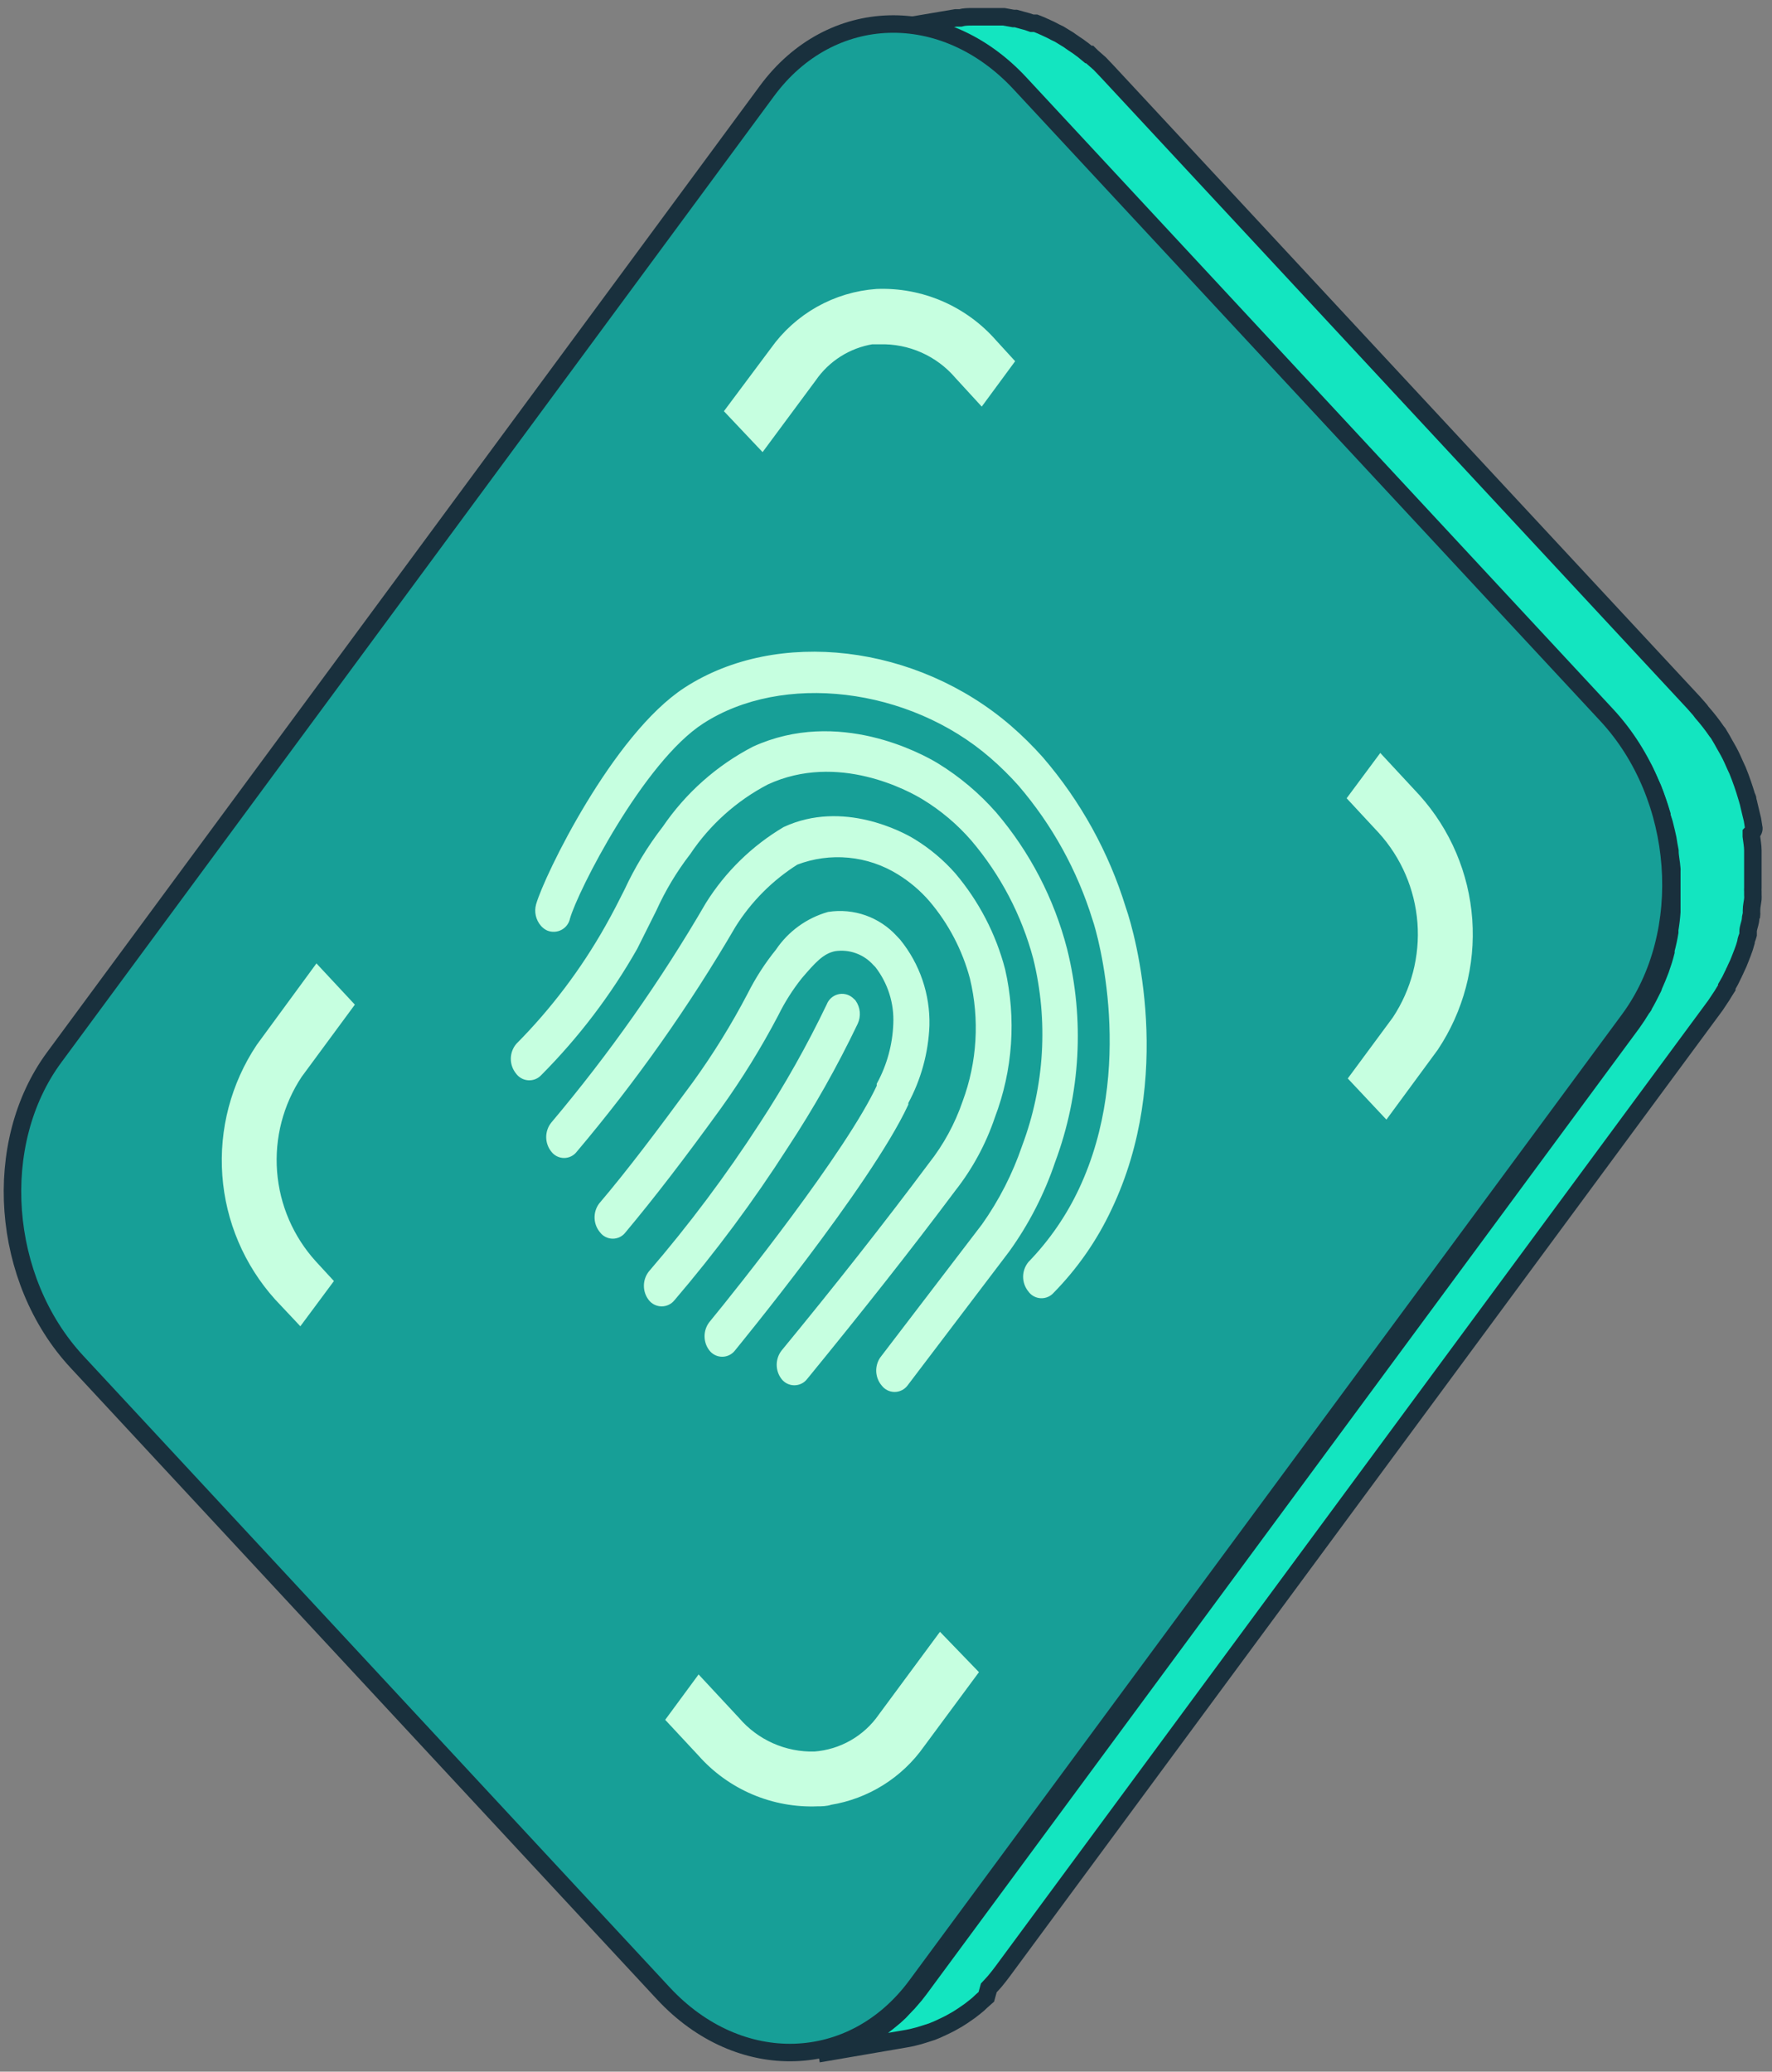
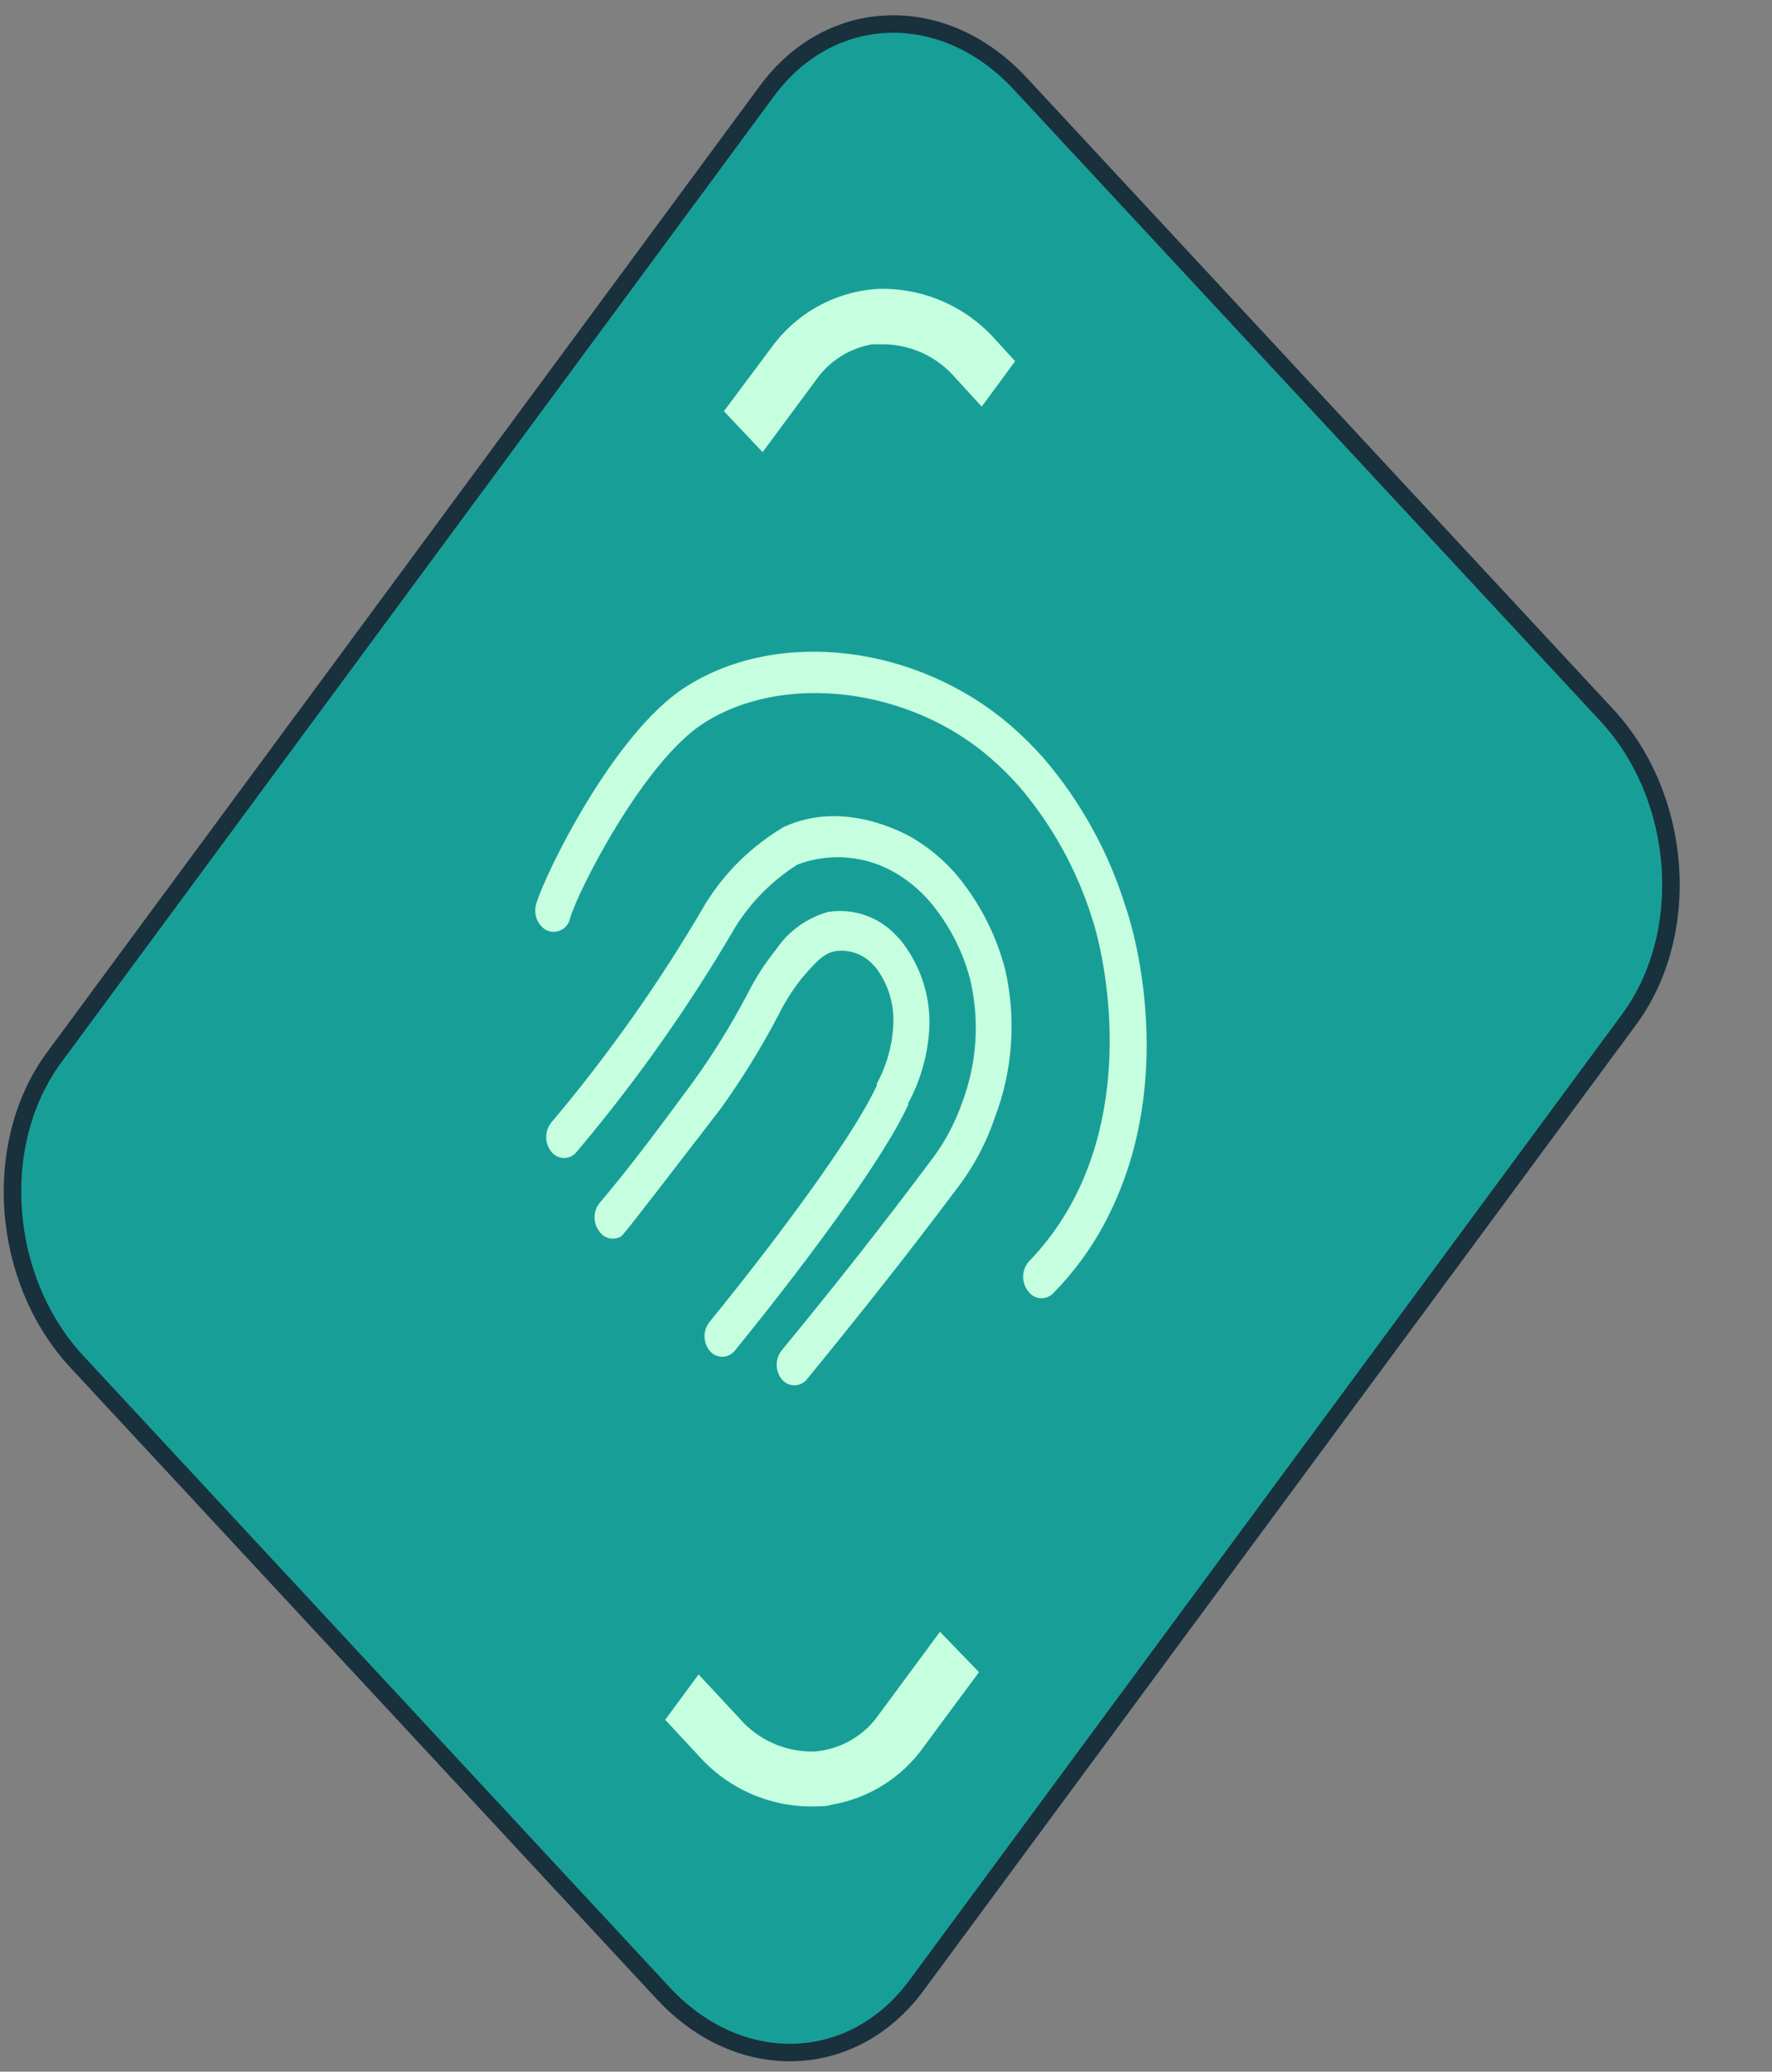
<svg xmlns="http://www.w3.org/2000/svg" width="142" height="166" viewBox="0 0 142 166" fill="none">
  <rect x="0" y="0" width="142" height="166" fill="#808080" stroke="none" />
-   <path d="M140.527 66.263L140.436 65.684L140.344 65.303L140.161 64.54C140.133 64.396 140.097 64.254 140.054 64.113C140.054 64.022 140.054 63.945 139.978 63.854C139.765 63.132 139.521 62.431 139.246 61.749L139.063 61.353C138.895 60.972 138.728 60.59 138.529 60.224C138.331 59.858 138.316 59.858 138.209 59.66C138.102 59.462 137.874 59.05 137.691 58.76L137.569 58.608C137.204 58.075 136.807 57.566 136.379 57.083C136.303 56.991 136.257 56.9 136.181 56.824L135.739 56.32L88.724 5.721L88.129 5.096L87.504 4.547L87.32 4.364H87.229C86.954 4.13 86.68 3.917 86.406 3.724L86.04 3.48L85.841 3.342L85.628 3.19L84.88 2.733L84.53 2.565L84.362 2.473L84.148 2.366L83.416 2.031L82.99 1.863H82.837H82.7C82.456 1.771 82.206 1.695 81.953 1.634L81.404 1.482H81.297H81.205L80.443 1.345H79.802H79.65H78.811H77.927C77.606 1.345 77.271 1.345 76.951 1.436H76.585L69.646 2.61C70.151 2.528 70.66 2.477 71.171 2.458H71.384C71.857 2.428 72.33 2.428 72.803 2.458H72.909C73.397 2.458 73.885 2.595 74.434 2.702H74.541C75.028 2.814 75.506 2.957 75.975 3.129H76.127C76.595 3.301 77.054 3.5 77.5 3.724L77.667 3.815C78.12 4.048 78.557 4.308 78.979 4.593L79.177 4.73C79.62 5.034 80.048 5.359 80.458 5.706L80.641 5.874C81.07 6.242 81.477 6.634 81.861 7.048L128.876 57.662C129.105 57.906 129.303 58.166 129.517 58.41C129.938 58.898 130.335 59.407 130.706 59.935L130.874 60.163C131.057 60.468 131.225 60.773 131.393 61.078L131.728 61.627C131.911 61.993 132.079 62.375 132.247 62.756L132.445 63.168C132.719 63.854 132.963 64.571 133.177 65.287C133.177 65.516 133.299 65.73 133.36 65.974L133.543 66.721C133.624 67.036 133.685 67.356 133.726 67.681L133.817 68.17C133.817 68.642 133.939 69.115 133.97 69.603C133.977 69.659 133.977 69.715 133.97 69.771C133.97 70.228 133.97 70.686 133.97 71.143V71.387C133.97 71.875 133.97 72.348 133.97 72.821C133.97 72.912 133.97 72.989 133.97 73.08C133.937 73.55 133.881 74.019 133.802 74.483V74.697C133.726 75.169 133.619 75.657 133.497 76.115V76.267C133.375 76.755 133.223 77.228 133.055 77.701C132.882 78.158 132.699 78.6 132.506 79.027C132.506 79.119 132.43 79.21 132.399 79.287C132.186 79.714 131.972 80.141 131.728 80.552C131.728 80.644 131.606 80.735 131.545 80.842C131.316 81.223 131.072 81.589 130.813 81.955L73.687 159.379C73.455 159.697 73.205 160.003 72.94 160.294C72.831 160.428 72.714 160.555 72.589 160.675L72.086 161.209L71.705 161.56L71.171 162.002L70.759 162.322L70.21 162.719L69.783 162.978L69.188 163.313L68.777 163.542L68.136 163.817L67.725 163.984C67.491 164.077 67.251 164.153 67.008 164.213L66.657 164.335C66.291 164.427 65.94 164.503 65.574 164.564L72.513 163.374C72.883 163.315 73.25 163.233 73.611 163.13L73.962 163.024L74.678 162.795L75.09 162.627L75.715 162.337L76.142 162.124L76.737 161.788L77.164 161.514L77.713 161.133L78.125 160.812C78.308 160.672 78.482 160.52 78.643 160.355L79.04 160.004L79.238 159.287L79.589 158.906L79.711 158.769C79.924 158.51 80.138 158.25 80.336 157.976L137.462 80.568L137.767 80.11C137.919 79.897 138.057 79.668 138.194 79.439L138.377 79.15V79.058C138.563 78.748 138.731 78.427 138.88 78.097C138.917 78.034 138.948 77.968 138.972 77.899C139.019 77.816 139.059 77.729 139.094 77.64L139.307 77.182C139.414 76.908 139.536 76.618 139.643 76.328C139.75 76.054 139.842 75.774 139.917 75.49C139.917 75.291 140.039 75.093 140.085 74.895V74.742C140.087 74.707 140.087 74.671 140.085 74.635C140.085 74.361 140.222 74.071 140.268 73.781C140.314 73.492 140.268 73.477 140.359 73.324C140.367 73.253 140.367 73.181 140.359 73.111V72.927C140.359 72.623 140.436 72.333 140.466 72.043C140.474 71.926 140.474 71.809 140.466 71.692C140.466 71.692 140.466 71.525 140.466 71.448C140.459 71.342 140.459 71.235 140.466 71.128C140.466 70.823 140.466 70.503 140.466 70.183V69.207V68.398C140.466 68.398 140.466 68.276 140.466 68.231V68.154C140.466 67.773 140.39 67.392 140.344 67.011V66.782C140.588 66.523 140.558 66.355 140.527 66.263Z" fill="#13E5C0" stroke="#19303D" stroke-width="1.403" stroke-miterlimit="10" />
  <path d="M128.741 57.282C134.841 63.839 135.649 74.758 130.555 81.681L73.43 159.105C68.336 165.998 59.262 166.288 53.162 159.73L6.162 109.116C0.062 102.543 -0.746 91.609 4.348 84.716L61.458 7.293C66.552 0.385 75.625 0.11 81.725 6.667L128.741 57.282Z" fill="#179F97" stroke="#19303D" stroke-width="1.403" stroke-miterlimit="10" />
-   <path d="M84.24 92.996C83.389 95.523 82.166 97.908 80.61 100.072L72.452 110.823C72.362 110.94 72.246 111.035 72.114 111.1C71.982 111.166 71.837 111.2 71.689 111.2C71.542 111.2 71.396 111.166 71.264 111.1C71.132 111.035 71.016 110.94 70.927 110.823C70.707 110.572 70.576 110.255 70.554 109.921C70.532 109.588 70.62 109.257 70.805 108.978L78.963 98.303C80.353 96.341 81.452 94.189 82.227 91.914C84.047 87.062 84.361 81.773 83.126 76.74C82.182 73.197 80.457 69.909 78.079 67.117C76.933 65.8 75.591 64.668 74.099 63.762C73.001 63.091 67.175 59.874 61.38 62.558C58.823 63.893 56.642 65.849 55.036 68.246C53.947 69.659 53.026 71.195 52.291 72.821C51.849 73.69 51.376 74.666 50.766 75.871C48.68 79.539 46.116 82.913 43.141 85.905C43.043 86.014 42.922 86.1 42.786 86.156C42.65 86.212 42.503 86.236 42.357 86.227C42.21 86.219 42.068 86.177 41.939 86.105C41.811 86.034 41.701 85.934 41.616 85.814C41.392 85.541 41.27 85.199 41.27 84.845C41.27 84.492 41.392 84.15 41.616 83.877C44.432 81.037 46.853 77.831 48.814 74.346C49.44 73.233 49.897 72.333 50.339 71.448C51.163 69.666 52.187 67.983 53.389 66.431C55.196 63.778 57.632 61.614 60.48 60.133C67.145 57.083 73.748 60.697 74.998 61.46C76.707 62.511 78.249 63.811 79.573 65.318C82.239 68.444 84.158 72.137 85.185 76.115C86.583 81.708 86.253 87.594 84.24 92.996Z" fill="#C6FFE0" stroke="#C6FFE0" stroke-width="0.671" stroke-miterlimit="10" />
-   <path d="M68.427 81.894C66.793 85.311 64.928 88.613 62.846 91.776C60.109 96.046 57.083 100.122 53.787 103.976C53.696 104.09 53.58 104.183 53.448 104.246C53.316 104.31 53.171 104.343 53.025 104.343C52.878 104.343 52.733 104.31 52.602 104.246C52.469 104.183 52.353 104.09 52.262 103.976C52.049 103.707 51.934 103.374 51.934 103.031C51.934 102.687 52.049 102.354 52.262 102.085C55.491 98.331 58.462 94.362 61.153 90.205C63.168 87.126 64.977 83.917 66.566 80.598C66.621 80.454 66.71 80.325 66.824 80.222C66.938 80.118 67.075 80.044 67.224 80.004C67.373 79.963 67.529 79.959 67.68 79.991C67.83 80.022 67.972 80.09 68.091 80.186L68.29 80.369C68.445 80.589 68.539 80.846 68.564 81.113C68.588 81.381 68.54 81.65 68.427 81.894Z" fill="#C6FFE0" stroke="#C6FFE0" stroke-width="0.671" stroke-miterlimit="10" />
-   <path d="M72.453 88.3V88.437C69.479 94.811 58.728 107.88 58.636 108.002C58.547 108.119 58.431 108.214 58.299 108.279C58.167 108.345 58.021 108.379 57.874 108.379C57.726 108.379 57.581 108.345 57.449 108.279C57.316 108.214 57.201 108.119 57.111 108.002C56.906 107.736 56.795 107.409 56.795 107.072C56.795 106.736 56.906 106.409 57.111 106.142C59.323 103.458 68.122 92.417 70.592 87.08V86.927C71.4 85.428 71.854 83.764 71.919 82.062C72.002 80.33 71.461 78.626 70.394 77.259L70.226 77.091C69.811 76.628 69.287 76.275 68.701 76.065C68.115 75.854 67.487 75.793 66.871 75.886C65.773 76.1 65.072 76.923 64.004 78.158C63.251 79.102 62.601 80.125 62.068 81.208C60.717 83.782 59.188 86.259 57.493 88.62C54.534 92.707 52.186 95.757 49.868 98.532C49.78 98.652 49.665 98.749 49.533 98.817C49.4 98.884 49.254 98.919 49.105 98.919C48.957 98.919 48.81 98.884 48.678 98.817C48.545 98.749 48.431 98.652 48.343 98.532C48.123 98.273 47.995 97.947 47.982 97.607C47.968 97.267 48.068 96.933 48.267 96.656C50.584 93.927 52.841 90.922 55.815 86.881C57.446 84.62 58.914 82.245 60.207 79.775C60.827 78.539 61.579 77.373 62.449 76.298C63.391 74.891 64.801 73.865 66.429 73.4C67.377 73.254 68.347 73.344 69.252 73.663C70.156 73.983 70.968 74.521 71.614 75.23L71.873 75.505C73.4 77.385 74.206 79.748 74.145 82.169C74.062 84.316 73.482 86.414 72.453 88.3Z" fill="#C6FFE0" stroke="#C6FFE0" stroke-width="0.671" stroke-miterlimit="10" />
+   <path d="M72.453 88.3V88.437C69.479 94.811 58.728 107.88 58.636 108.002C58.547 108.119 58.431 108.214 58.299 108.279C58.167 108.345 58.021 108.379 57.874 108.379C57.726 108.379 57.581 108.345 57.449 108.279C57.316 108.214 57.201 108.119 57.111 108.002C56.906 107.736 56.795 107.409 56.795 107.072C56.795 106.736 56.906 106.409 57.111 106.142C59.323 103.458 68.122 92.417 70.592 87.08V86.927C71.4 85.428 71.854 83.764 71.919 82.062C72.002 80.33 71.461 78.626 70.394 77.259L70.226 77.091C69.811 76.628 69.287 76.275 68.701 76.065C68.115 75.854 67.487 75.793 66.871 75.886C65.773 76.1 65.072 76.923 64.004 78.158C63.251 79.102 62.601 80.125 62.068 81.208C60.717 83.782 59.188 86.259 57.493 88.62C49.78 98.652 49.665 98.749 49.533 98.817C49.4 98.884 49.254 98.919 49.105 98.919C48.957 98.919 48.81 98.884 48.678 98.817C48.545 98.749 48.431 98.652 48.343 98.532C48.123 98.273 47.995 97.947 47.982 97.607C47.968 97.267 48.068 96.933 48.267 96.656C50.584 93.927 52.841 90.922 55.815 86.881C57.446 84.62 58.914 82.245 60.207 79.775C60.827 78.539 61.579 77.373 62.449 76.298C63.391 74.891 64.801 73.865 66.429 73.4C67.377 73.254 68.347 73.344 69.252 73.663C70.156 73.983 70.968 74.521 71.614 75.23L71.873 75.505C73.4 77.385 74.206 79.748 74.145 82.169C74.062 84.316 73.482 86.414 72.453 88.3Z" fill="#C6FFE0" stroke="#C6FFE0" stroke-width="0.671" stroke-miterlimit="10" />
  <path d="M79.408 89.428C78.703 91.519 77.646 93.473 76.282 95.207C72.683 100.026 68.657 105.105 64.417 110.29C64.328 110.407 64.212 110.501 64.08 110.567C63.948 110.632 63.802 110.666 63.655 110.666C63.507 110.666 63.362 110.632 63.23 110.567C63.097 110.501 62.982 110.407 62.892 110.29C62.687 110.023 62.576 109.696 62.576 109.359C62.576 109.023 62.687 108.696 62.892 108.429C67.132 103.275 71.112 98.227 74.696 93.423C75.895 91.904 76.828 90.192 77.456 88.36C78.646 85.149 78.853 81.656 78.051 78.326C77.429 75.99 76.293 73.822 74.726 71.982C73.975 71.116 73.095 70.371 72.118 69.771C70.878 69.003 69.478 68.531 68.025 68.394C66.573 68.256 65.109 68.456 63.746 68.978C61.687 70.277 59.946 72.023 58.653 74.086C54.951 80.435 50.706 86.45 45.965 92.066C45.877 92.186 45.762 92.283 45.63 92.35C45.497 92.418 45.351 92.452 45.203 92.452C45.054 92.452 44.907 92.418 44.775 92.35C44.643 92.283 44.528 92.186 44.44 92.066C44.223 91.796 44.105 91.459 44.105 91.113C44.105 90.766 44.223 90.43 44.44 90.16C49.081 84.654 53.234 78.756 56.853 72.531C58.382 70.085 60.474 68.041 62.953 66.568C67.528 64.448 72.225 66.98 73.094 67.514C74.291 68.242 75.371 69.147 76.297 70.198C78.15 72.385 79.489 74.959 80.216 77.731C81.11 81.624 80.828 85.695 79.408 89.428Z" fill="#C6FFE0" stroke="#C6FFE0" stroke-width="0.671" stroke-miterlimit="10" />
  <path d="M88.771 96.763C87.63 99.202 86.083 101.43 84.196 103.351C84.1 103.464 83.98 103.553 83.845 103.611C83.709 103.67 83.562 103.697 83.415 103.69C83.267 103.682 83.123 103.641 82.994 103.569C82.865 103.497 82.755 103.396 82.671 103.275C82.447 103.002 82.324 102.659 82.324 102.306C82.324 101.953 82.447 101.611 82.671 101.338C84.357 99.595 85.743 97.585 86.773 95.39C91.348 85.646 88.298 74.803 87.871 73.598C86.638 69.607 84.598 65.911 81.878 62.74C81.165 61.939 80.401 61.185 79.591 60.483C72.957 54.719 62.663 53.484 56.167 57.693C51.287 60.834 45.98 71.28 45.355 73.507C45.327 73.654 45.267 73.793 45.179 73.914C45.092 74.036 44.978 74.136 44.846 74.207C44.715 74.279 44.569 74.32 44.419 74.328C44.27 74.336 44.12 74.311 43.982 74.254C43.836 74.185 43.706 74.086 43.601 73.964C43.436 73.775 43.321 73.548 43.265 73.303C43.209 73.058 43.214 72.803 43.281 72.561C43.906 70.335 49.38 59.05 55.053 55.375C62.328 50.663 73.353 51.974 80.81 58.425C81.696 59.194 82.531 60.019 83.311 60.895C86.308 64.373 88.551 68.433 89.899 72.821C90.677 75.032 93.757 86.317 88.771 96.763Z" fill="#C6FFE0" stroke="#C6FFE0" stroke-width="0.671" stroke-miterlimit="10" />
  <path d="M61.045 35.138L64.797 30.075C65.379 29.233 66.124 28.517 66.989 27.97C67.854 27.422 68.82 27.054 69.829 26.888H70.47C71.722 26.851 72.966 27.095 74.111 27.601C75.256 28.108 76.274 28.864 77.088 29.816L78.613 31.478L80.443 28.992L79.3 27.742C78.182 26.463 76.793 25.45 75.234 24.777C73.674 24.104 71.984 23.788 70.287 23.853C68.715 23.965 67.187 24.424 65.813 25.196C64.44 25.969 63.254 27.036 62.342 28.321L58.926 32.896L61.045 35.138Z" fill="#C6FFE0" stroke="#C6FFE0" stroke-width="1.403" stroke-miterlimit="10" />
-   <path d="M111.005 66.263C112.916 68.37 114.07 71.053 114.286 73.89C114.501 76.726 113.765 79.553 112.194 81.924L108.916 86.362L111.035 88.619L114.634 83.724C116.603 80.774 117.534 77.253 117.28 73.716C117.026 70.179 115.602 66.827 113.231 64.189L110.669 61.429L108.824 63.914L111.005 66.263Z" fill="#C6FFE0" stroke="#C6FFE0" stroke-width="1.403" stroke-miterlimit="10" />
  <path d="M75.397 131.837L70.99 137.8C70.343 138.73 69.496 139.504 68.512 140.066C67.528 140.628 66.431 140.963 65.302 141.048C64.052 141.083 62.811 140.838 61.669 140.331C60.526 139.825 59.511 139.069 58.698 138.12L56.045 135.268L54.215 137.754L56.487 140.194C57.61 141.467 59.004 142.472 60.566 143.137C62.128 143.802 63.819 144.109 65.515 144.037C65.82 144.037 66.14 144.037 66.445 143.93C67.847 143.704 69.189 143.2 70.394 142.448C71.598 141.697 72.641 140.713 73.46 139.553L77.532 134.048L75.397 131.837Z" fill="#C6FFE0" stroke="#C6FFE0" stroke-width="1.403" stroke-miterlimit="10" />
-   <path d="M21.153 84.121C19.186 87.073 18.258 90.595 18.515 94.132C18.771 97.669 20.199 101.02 22.571 103.656L24.005 105.181L25.85 102.696L24.797 101.552C22.882 99.448 21.723 96.765 21.505 93.928C21.287 91.091 22.021 88.262 23.593 85.89L27.527 80.553L25.423 78.296L21.153 84.121Z" fill="#C6FFE0" stroke="#C6FFE0" stroke-width="1.403" stroke-miterlimit="10" />
</svg>